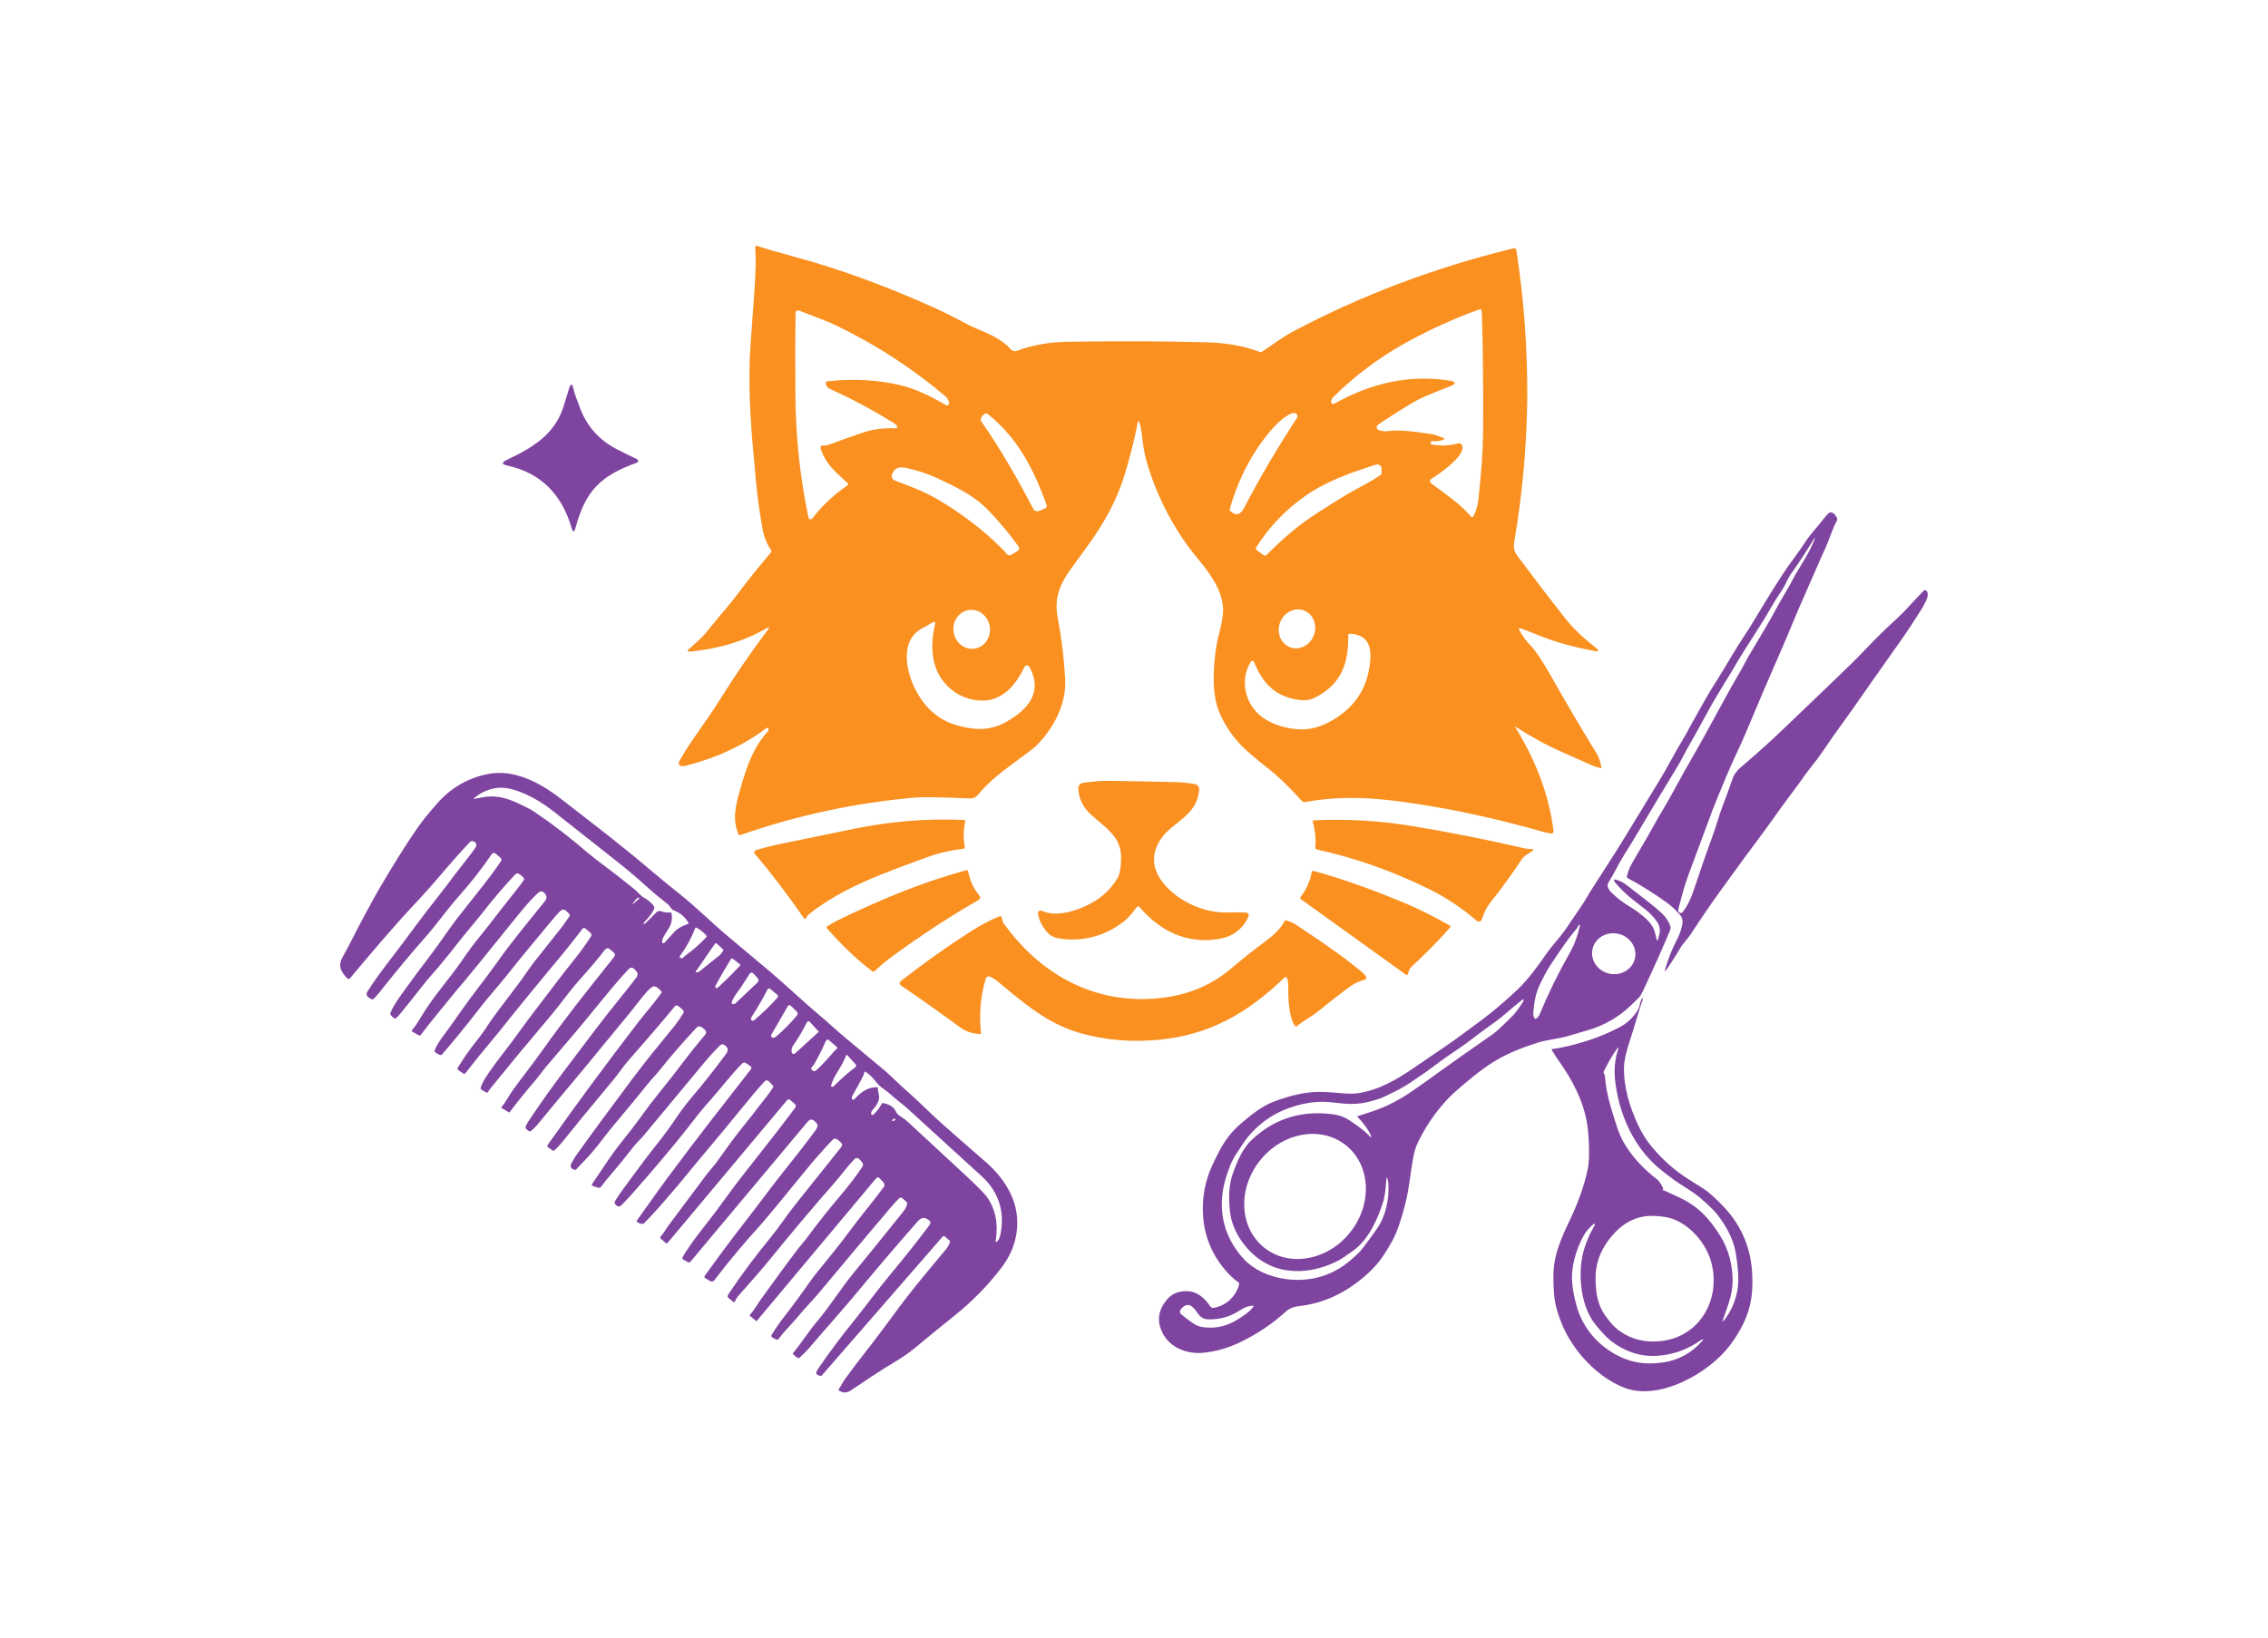
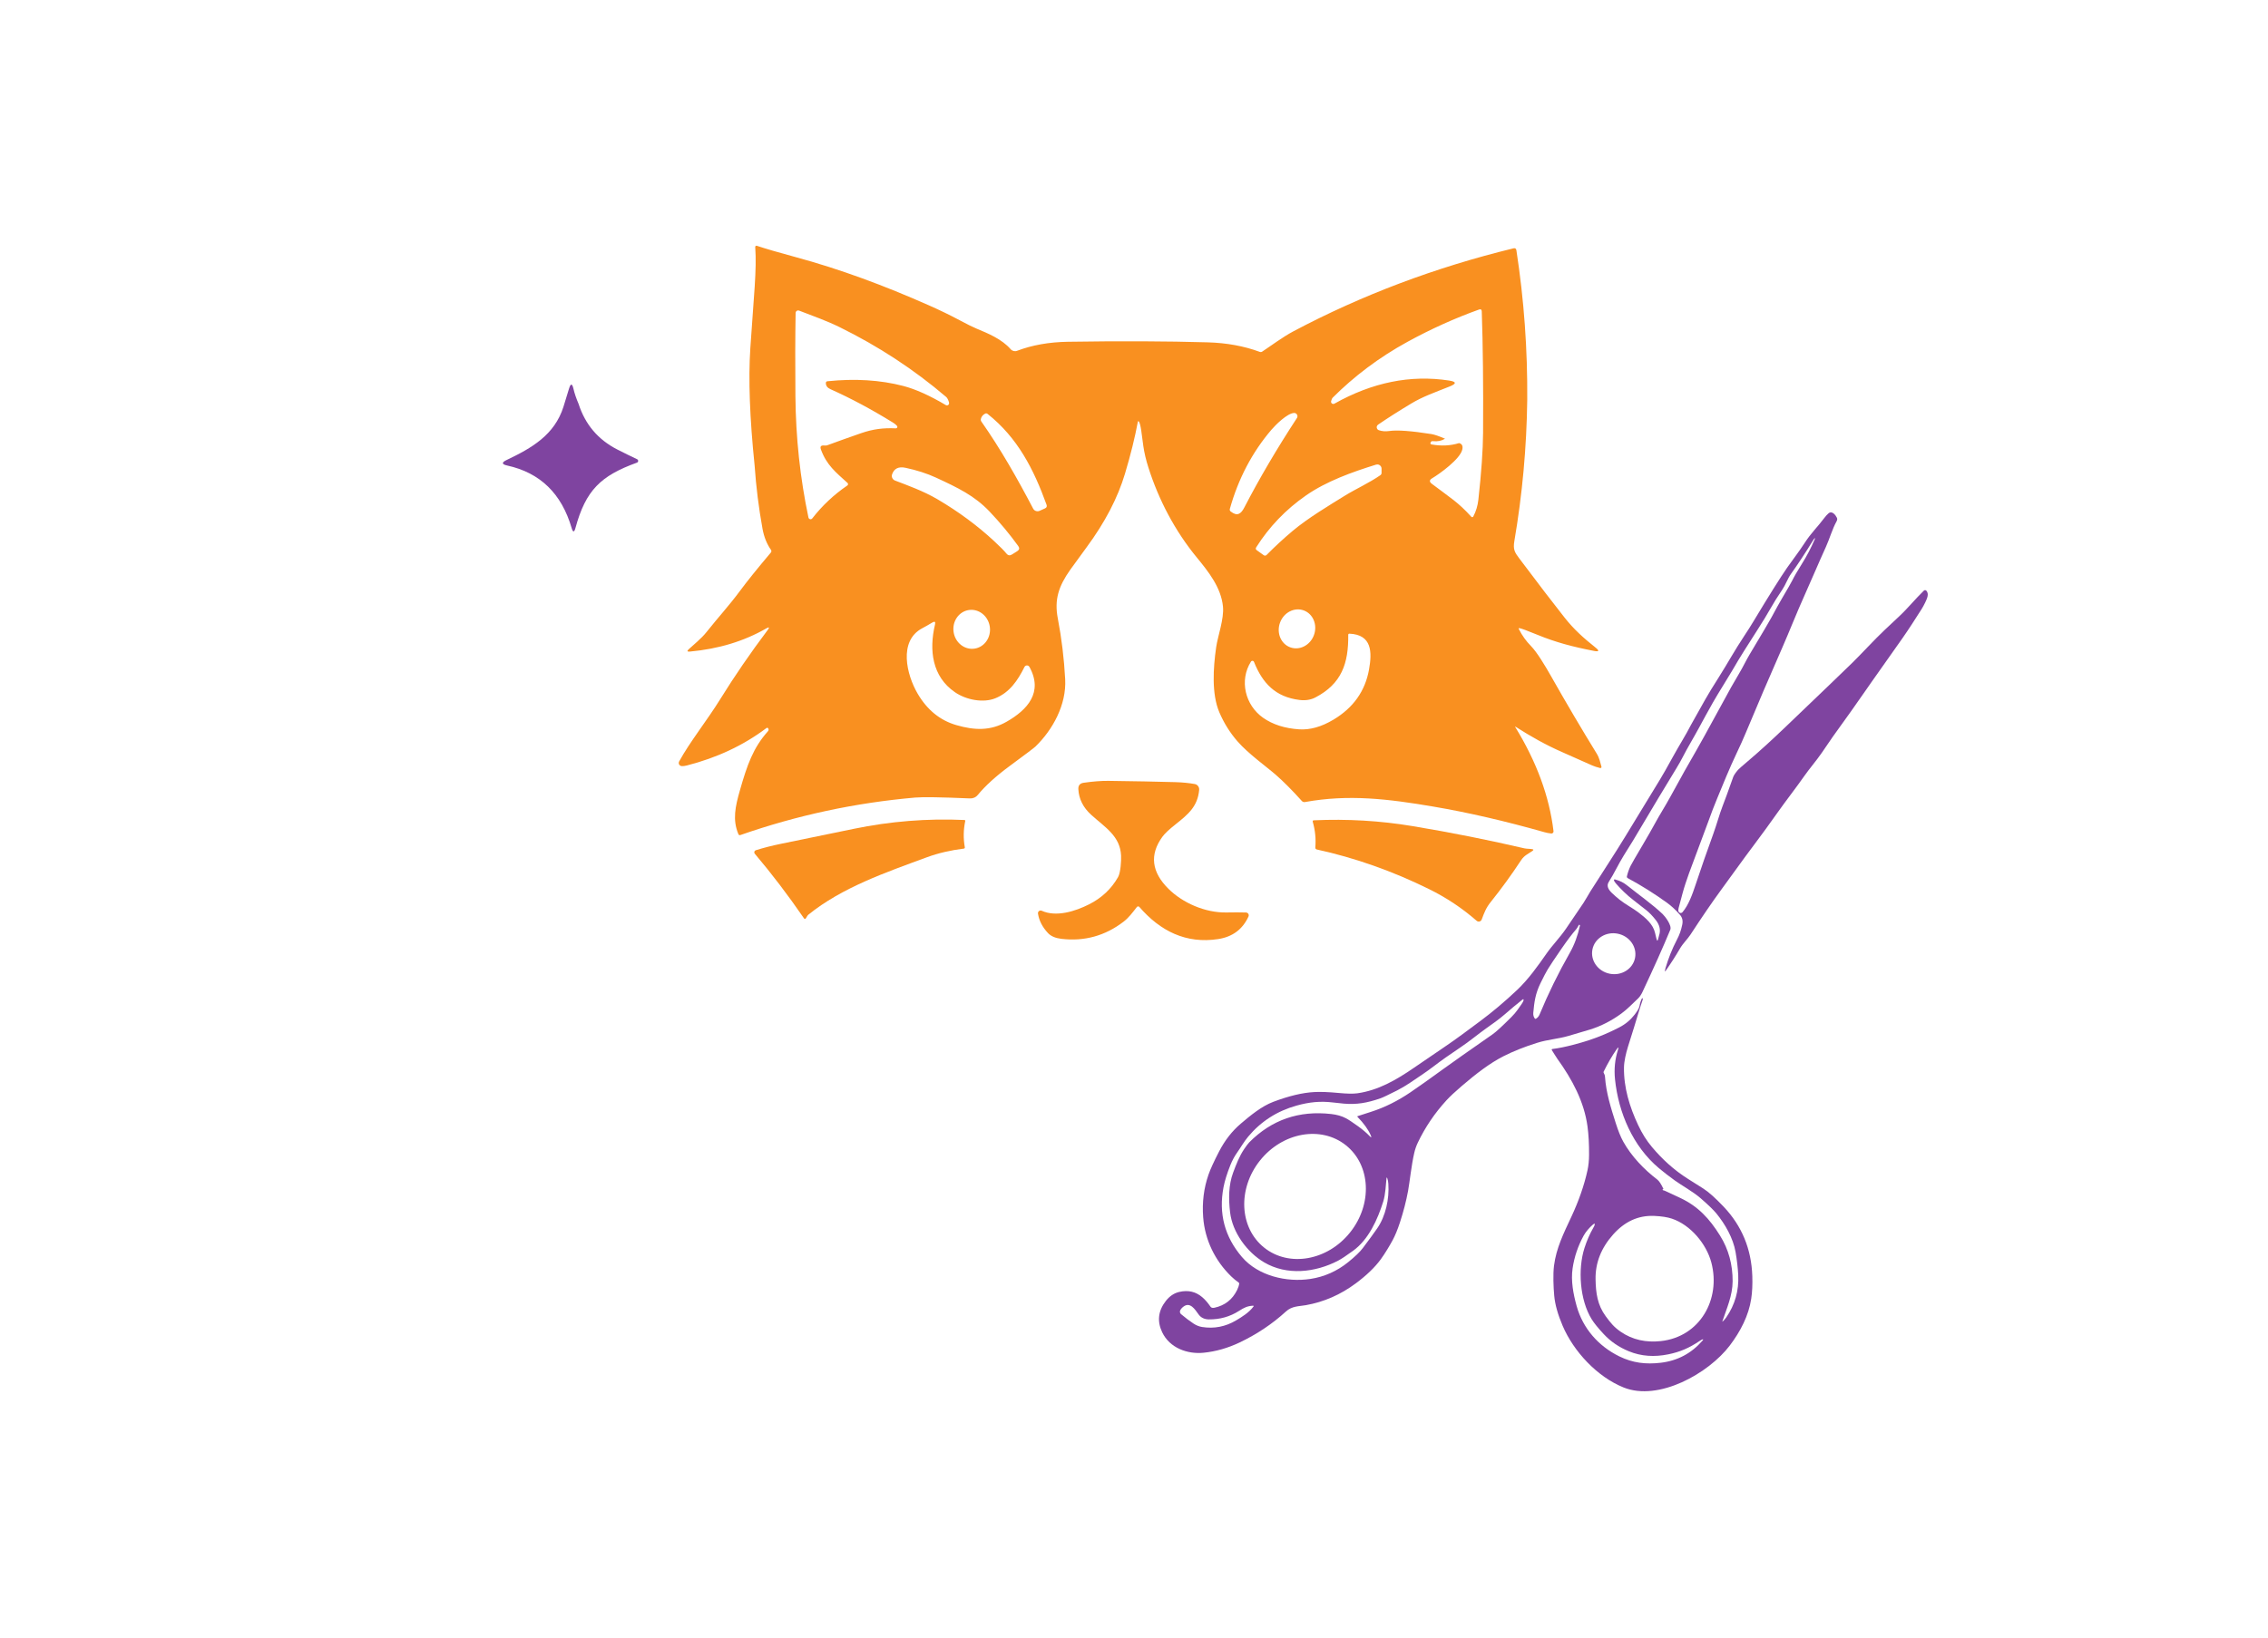
<svg xmlns="http://www.w3.org/2000/svg" width="1000" height="722.517" viewBox="0 0 1000 722.517">
  <defs />
-   <path fill="#7f44a0" transform="matrix(1.454 0 0 1.454 -4.217 -38.668)" d="M 269.709 384.051 C 269.303 383.606 268.908 383.615 268.521 384.074 L 232.39 427.248 C 232.324 427.324 232.253 427.328 232.179 427.264 L 230.28 425.678 C 230.203 425.61 230.195 425.494 230.261 425.418 C 230.263 425.414 230.267 425.412 230.271 425.41 C 231.458 424.246 232.694 422.023 233.415 421.012 C 238.368 414.114 242.208 408.887 244.936 405.336 C 245.716 404.324 246.669 403.315 247.36 402.377 C 250.824 397.678 254.35 393.225 257.939 389.022 C 260.186 386.387 262.546 383.256 264.332 380.641 C 264.728 380.063 264.689 379.512 264.215 378.987 L 263.567 378.276 C 263.041 377.7 262.506 377.69 261.963 378.247 C 259.828 380.423 258.062 382.968 255.982 385.327 C 249.865 392.28 243.388 399.962 236.552 408.368 C 234.197 411.266 230.86 415.126 226.543 419.948 C 226.33 420.188 226.061 420.661 225.738 421.376 C 225.627 421.622 225.468 421.657 225.261 421.483 L 223.75 420.217 C 223.551 420.049 223.498 419.842 223.593 419.6 C 223.692 419.348 223.871 419.028 224.133 418.637 C 228.003 412.885 232.143 407.334 236.552 401.989 C 238.853 399.198 241.6 395.073 244.2 391.8 C 248.496 386.405 253.079 380.671 257.949 374.591 C 258.397 374.032 258.35 373.517 257.807 373.046 L 257.056 372.388 C 256.424 371.839 255.819 371.868 255.24 372.472 C 252.558 375.294 250.122 378.05 247.93 380.736 C 239.605 390.945 234.694 396.871 233.196 398.517 C 228.153 404.072 223.583 409.55 219.487 414.955 C 219.213 415.316 218.71 415.416 218.313 415.189 L 216.808 414.316 C 216.471 414.123 216.416 413.869 216.642 413.55 C 220.648 407.931 224.851 402.296 229.251 396.648 C 233.02 391.806 236.66 386.761 240.472 382.011 C 244.482 377.017 247.736 372.808 250.235 369.388 C 250.991 368.355 250.986 367.546 250.221 366.968 C 250.198 366.952 250.161 366.913 250.108 366.855 C 249.313 365.962 248.533 365.972 247.768 366.89 L 212.332 409.222 C 212.071 409.536 211.763 409.591 211.41 409.384 L 210.065 408.609 C 209.822 408.472 209.74 408.162 209.879 407.916 C 209.88 407.914 209.883 407.91 209.883 407.91 C 213.239 402.265 217.316 397.781 221.007 392.648 C 224.088 388.371 226.924 384.597 229.514 381.334 C 235.072 374.334 239.921 368.078 244.061 362.563 C 244.316 362.221 244.264 361.743 243.944 361.469 L 242.527 360.231 C 242.246 359.989 241.82 360.022 241.575 360.303 C 241.573 360.305 241.572 360.309 241.57 360.311 L 205.364 403.563 C 205.181 403.786 204.981 403.799 204.766 403.608 L 203.269 402.309 C 203.031 402.102 203.021 401.883 203.239 401.651 C 204.206 400.645 204.775 399.419 205.742 398.137 C 206.788 396.756 210.605 391.653 217.188 382.824 C 218.096 381.601 219.348 380.308 220.187 379.131 C 221.208 377.693 222.758 375.545 224.838 372.688 C 227.217 369.415 230.632 365.446 232.934 362.315 C 234.018 360.838 236.059 358.544 237.39 356.311 C 237.458 356.192 237.446 356.082 237.354 355.981 L 236.074 354.573 C 235.754 354.223 235.212 354.198 234.861 354.518 C 234.837 354.541 234.815 354.565 234.794 354.586 C 233.822 355.69 232.606 356.947 231.62 358.149 C 223.717 367.795 218.848 373.688 217.013 375.829 C 213.603 379.802 210.266 384.067 207.357 387.442 C 204.35 390.926 201.739 394.104 198.177 397.659 C 198.068 397.764 197.918 397.821 197.764 397.815 C 197.117 397.795 196.558 397.594 196.091 397.215 C 195.94 397.096 195.921 396.953 196.032 396.793 C 200.83 390.043 204.064 385.439 208.254 379.945 C 209.366 378.486 210.732 376.664 212.351 374.478 C 213.83 372.478 219.905 364.638 230.579 350.951 C 230.877 350.572 230.826 350.244 230.426 349.969 L 229.122 349.069 C 228.702 348.78 228.315 348.817 227.959 349.176 C 224.514 352.658 221.688 356.487 218.69 359.842 C 216.531 362.256 214.607 364.576 212.92 366.799 C 210.09 370.529 205.596 375.981 199.437 383.158 C 195.668 387.545 193.011 390.504 191.464 392.033 C 191.074 392.416 190.744 392.586 190.473 392.539 C 190.061 392.471 189.705 392.215 189.402 391.773 C 189.246 391.543 189.235 391.244 189.373 391.003 C 190.064 389.792 191.072 388.306 192.396 386.538 C 195.737 382.097 198.337 378.382 201.027 375.026 C 203.826 371.53 206.196 368.327 208.135 365.419 C 209.566 363.28 211.33 360.978 213.43 358.511 C 216.319 355.116 219.537 351.031 223.087 346.255 C 223.757 345.355 223.754 344.597 223.076 343.978 C 223.05 343.957 223.034 343.943 223.027 343.939 C 222.357 343.193 221.699 343.16 221.055 343.837 C 219.124 345.855 217.78 347.321 217.021 348.237 C 207.219 360.059 200.91 367.651 198.098 371.018 C 197.244 372.043 195.89 373.293 194.912 374.536 C 193.664 376.122 192.407 377.704 191.144 379.28 C 189.612 381.2 187.077 383.96 185.193 386.528 C 184.961 386.846 184.654 386.95 184.275 386.833 L 182.779 386.374 C 182.354 386.245 182.266 385.993 182.514 385.626 C 186.377 379.81 188.953 376.083 190.243 374.448 C 193.034 370.915 195.316 368.063 198.029 364.276 C 200.821 360.374 204.5 356.008 206.831 352.977 C 209.562 349.424 210.958 347.606 211.016 347.526 C 212.019 346.159 213.917 343.801 216.714 340.456 C 217.188 339.886 217.143 339.362 216.576 338.884 L 215.919 338.331 C 215.235 337.757 214.589 337.794 213.98 338.444 C 209.974 342.741 206.219 347.083 202.715 351.465 C 201.782 352.639 200.331 354.119 199.227 355.498 C 196.096 359.404 192.914 363.264 189.683 367.082 C 187.412 369.766 185.855 371.891 183.953 374.311 C 182.064 376.713 179.124 379.727 177.677 381.243 C 177.5 381.431 177.302 381.489 177.083 381.419 C 175.998 381.079 175.69 380.452 176.161 379.536 C 176.721 378.454 177.192 377.643 177.575 377.108 C 182.381 370.381 188.006 362.719 194.454 354.114 C 198.716 348.425 202.579 343.729 207.647 337.512 C 208.363 336.633 209.19 335.422 210.129 333.875 C 210.324 333.553 210.256 333.137 209.967 332.893 L 208.662 331.805 C 208.233 331.45 207.84 331.485 207.484 331.912 C 203.374 336.875 198.715 342.31 193.511 348.221 C 191.871 350.086 190.591 352.084 188.894 354.129 C 181.629 362.859 176.436 369.184 173.315 373.098 C 172.72 373.846 171.927 374.676 170.935 375.59 C 170.828 375.694 170.71 375.699 170.582 375.615 L 169.076 374.57 C 168.862 374.42 168.808 374.131 168.954 373.918 C 168.955 373.916 168.956 373.914 168.957 373.912 C 177.247 362.142 186.41 349.719 196.449 336.637 C 198.373 334.131 201.376 330.75 203.496 327.727 C 203.59 327.59 203.581 327.457 203.471 327.331 C 202.837 326.614 201.652 325.28 200.644 325.985 C 200.056 326.397 199.538 326.856 199.089 327.36 C 197.117 329.567 195.139 332.325 193.471 334.34 C 188.659 340.149 185.648 343.805 184.437 345.303 C 182.232 348.033 180.151 350.559 178.196 352.877 C 174.762 356.953 170.614 361.951 165.754 367.867 C 165.472 368.207 164.86 368.805 163.918 369.658 C 163.793 369.771 163.652 369.801 163.491 369.752 C 163.158 369.645 162.79 369.295 162.559 369.109 C 162.282 368.882 162.205 368.597 162.333 368.25 C 162.526 367.727 162.891 367.066 163.427 366.268 C 167.235 360.608 170.857 355.522 174.295 351.002 C 176.101 348.633 179.343 344.342 184.024 338.133 C 187.674 333.291 191.962 328.223 195.873 323.1 C 196.399 322.407 196.37 321.739 195.784 321.094 L 195.368 320.641 C 194.737 319.948 194.1 319.944 193.459 320.627 C 191.379 322.848 188.937 325.672 186.134 329.102 C 181.995 334.155 179.924 336.686 179.917 336.696 C 179.223 337.571 175.421 342.051 168.509 350.141 C 167.533 351.284 166.439 352.899 165.34 354.174 C 162.438 357.529 159.809 360.785 157.455 363.942 C 157.397 364.022 157.326 364.036 157.245 363.987 L 154.973 362.673 C 154.914 362.64 154.893 362.566 154.926 362.505 C 154.929 362.499 154.935 362.491 154.939 362.485 C 156.333 360.772 157.225 358.885 158.57 357.04 C 161.705 352.747 164.335 349.47 166.955 345.774 C 171.313 339.628 176.054 333.323 181.18 326.858 C 185.465 321.458 188.101 318.131 189.09 316.876 C 189.515 316.333 189.46 315.843 188.927 315.409 L 187.882 314.544 C 187.299 314.065 186.776 314.126 186.312 314.72 C 184.196 317.423 182.114 319.909 180.07 322.179 C 177.837 324.654 175.763 327.165 173.854 329.71 C 172.055 332.103 168.927 335.921 164.473 341.157 C 160.17 346.216 155.435 352.085 151.755 356.569 C 151.389 357.016 151.11 357.419 150.921 357.776 C 150.787 358.028 150.595 358.083 150.348 357.942 L 148.994 357.159 C 148.682 356.979 148.586 356.721 148.704 356.382 C 149.107 355.224 149.793 353.935 150.765 352.517 C 152.292 350.279 153.703 348.341 154.994 346.703 C 158.958 341.678 162.108 336.969 166.102 331.836 C 169.046 328.049 173.497 322.033 177.505 317.063 C 178.856 315.387 180.387 313.256 182.097 310.668 C 182.346 310.295 182.272 309.791 181.926 309.506 L 180.464 308.279 C 180.089 307.961 179.752 308.002 179.458 308.402 C 175.813 313.322 171.319 318.566 168.473 322.017 C 163.468 328.074 159.742 332.64 157.292 335.72 C 155.711 337.714 154.765 338.898 154.451 339.273 C 149.603 345.099 146.126 349.378 144.02 352.109 C 143.868 352.304 143.59 352.349 143.386 352.207 L 141.89 351.172 C 141.598 350.973 141.545 350.721 141.733 350.418 C 143.558 347.482 145.296 344.986 146.944 342.924 C 148.582 340.877 149.952 338.977 151.054 337.223 C 151.944 335.807 154.93 331.784 160.014 325.153 C 161.638 323.034 163.282 320.448 164.811 318.471 C 165.98 316.963 168.818 313.381 173.325 307.725 C 173.606 307.373 174.381 306.27 175.65 304.414 C 175.731 304.295 175.734 304.139 175.66 304.014 C 175.457 303.68 175.059 303.276 174.468 302.803 C 173.95 302.393 173.442 302.395 172.942 302.809 C 172.308 303.338 171.025 304.788 169.094 307.157 C 165.125 312.024 161.043 316.788 157.161 321.723 C 153.977 325.772 151.008 328.946 148.05 332.807 C 144.634 337.252 140.919 341.813 136.903 346.487 C 136.803 346.602 136.648 346.653 136.5 346.62 C 135.879 346.479 135.303 346.151 134.774 345.64 C 134.642 345.517 134.611 345.374 134.68 345.208 C 135.686 342.778 137.276 340.884 139.336 338.058 C 139.67 337.605 140.862 335.915 142.913 332.99 C 146.475 327.896 149.802 323.912 153.59 318.574 C 158.114 312.195 163.099 306.158 168.074 300.033 C 168.778 299.166 168.805 298.383 168.158 297.683 C 168.138 297.656 168.125 297.64 168.118 297.632 C 167.493 296.849 166.821 296.771 166.101 297.403 C 164.558 298.764 162.402 301.161 159.634 304.596 C 150.013 316.539 144.438 323.395 142.908 325.159 C 141.818 326.415 140.886 327.528 140.111 328.501 C 136.912 332.509 133.585 336.364 130.489 340.507 C 130.325 340.73 130.124 340.773 129.885 340.634 L 127.947 339.517 C 127.708 339.378 127.68 339.206 127.864 339.001 C 128.626 338.149 129.581 336.755 130.729 334.813 C 134.241 328.883 139.124 323.602 142.965 317.981 C 144.931 315.104 146.679 312.745 148.211 310.901 C 149.302 309.579 151.827 306.356 155.781 301.235 C 157.336 299.221 159.898 296.174 161.664 293.674 C 161.932 293.291 161.89 292.955 161.537 292.662 L 160.54 291.832 C 160.006 291.383 159.505 291.416 159.034 291.926 C 155.606 295.61 152.444 299.313 149.55 303.039 C 146.973 306.355 144.369 309.207 141.311 313.166 C 138.687 316.576 136.032 319.746 133.761 322.336 C 132.678 323.572 131.663 324.797 130.719 326.006 C 128.292 329.121 126.045 331.93 123.977 334.436 C 123.67 334.809 123.333 335.145 122.966 335.442 C 122.832 335.551 122.689 335.561 122.539 335.477 C 121.963 335.153 121.553 334.756 121.307 334.284 C 121.229 334.136 121.22 333.979 121.283 333.819 C 121.794 332.489 122.892 330.649 124.58 328.299 C 127.851 323.748 130.707 319.889 133.146 316.719 C 136.404 312.489 139.108 308.196 142.503 303.908 C 147.885 297.097 151.3 292.996 154.75 287.912 C 155.064 287.451 155.008 287.043 154.584 286.685 L 153.254 285.576 C 152.756 285.162 152.327 285.221 151.964 285.754 C 148.964 290.15 145.509 294.547 141.6 298.947 C 138.475 302.47 135.223 307.111 131.901 310.855 C 127.816 315.455 123.212 320.982 118.088 327.443 C 117.516 328.166 116.885 328.884 116.194 329.597 C 116.084 329.714 115.915 329.757 115.762 329.704 C 115.059 329.472 114.556 329.132 114.252 328.681 C 114.01 328.327 114.003 327.863 114.232 327.503 C 115.968 324.778 117.8 322.161 119.727 319.651 C 123.147 315.215 125.752 311.737 129.624 306.503 C 133.067 301.847 137.572 296.351 140.978 291.675 C 141 291.646 142.041 290.318 144.099 287.696 C 145.358 286.089 146.366 284.735 147.122 283.637 C 147.456 283.151 147.405 282.496 146.998 282.067 C 146.9 281.96 146.64 281.846 146.219 281.723 C 145.93 281.641 145.686 281.709 145.482 281.924 C 143.072 284.432 139.678 288.256 135.301 293.403 C 133.326 295.725 131.162 298.133 128.81 300.635 C 121.935 307.944 115.611 315.49 109.032 323.34 C 108.842 323.57 108.5 323.6 108.268 323.408 C 108.254 323.396 108.24 323.383 108.226 323.369 C 106.377 321.474 105.258 319.621 106.764 316.963 C 108.884 313.219 110.979 308.774 112.73 305.598 C 114.531 302.33 115.748 299.871 117.563 296.748 C 122.011 289.109 126.034 282.701 129.627 277.521 C 130.893 275.701 132.83 273.304 135.436 270.33 C 139.626 265.552 144.785 262.56 150.911 261.362 C 158.743 259.826 166.549 263.893 172.932 268.85 C 185.12 278.309 191.161 282.842 200.974 291.198 C 203.668 293.491 207.146 296.247 209.506 298.161 C 214.403 302.136 219.368 307.042 223.854 310.78 C 225.093 311.813 229.283 315.325 236.424 321.313 C 240.344 324.602 246.193 330.145 250.987 334.176 C 253.999 336.701 256.315 338.938 259.652 341.705 C 262.937 344.43 266.743 347.603 271.074 351.225 C 272.973 352.809 275.535 355.465 277.855 357.469 C 281.472 360.596 285.062 364.356 288.576 367.449 C 295.415 373.486 299.739 377.271 301.548 378.808 C 306.597 383.107 310.758 389.068 311.299 395.706 C 311.75 401.267 310.165 406.419 306.543 411.161 C 302.441 416.534 297.754 421.327 292.481 425.538 C 289.066 428.267 284.993 431.593 280.263 435.518 C 278.529 436.954 276.488 438.366 274.135 439.756 C 269.489 442.498 264.21 446.125 260.854 448.371 C 259.653 449.176 258.472 449.164 257.311 448.338 C 257.187 448.248 257.16 448.076 257.248 447.949 C 257.94 446.945 258.538 445.732 259.19 444.82 C 262.826 439.736 266.633 435.193 270.529 429.91 C 274.324 424.758 276.869 421.349 278.164 419.683 C 280.451 416.738 284.334 411.995 289.817 405.453 C 290.275 404.904 290.656 404.211 290.96 403.375 C 291.032 403.18 290.989 403.018 290.833 402.883 L 289.43 401.662 C 289.18 401.443 288.948 401.459 288.729 401.711 L 252.13 443.774 C 252.019 443.903 251.878 443.954 251.709 443.928 C 251.33 443.862 251.015 443.748 250.767 443.592 C 250.404 443.362 250.313 443.049 250.497 442.656 C 250.686 442.261 250.961 441.801 251.321 441.277 C 254.35 436.851 257.83 432.201 261.762 427.326 C 265.07 423.23 269.284 417.465 273.449 412.474 C 277.198 407.984 280.931 403.279 284.646 398.359 C 285.304 397.486 285.116 396.83 284.083 396.392 C 284.076 396.388 284.053 396.374 284.014 396.345 C 283.075 395.755 282.141 395.988 281.212 397.038 C 278.272 400.372 275.376 403.71 272.523 407.052 C 268.911 411.288 266.169 414.546 264.295 416.822 C 258.98 423.279 253.637 429.187 248.181 435.574 C 247.573 436.289 246.625 437.242 245.34 438.435 C 245.222 438.546 245.091 438.568 244.947 438.499 C 244.384 438.245 243.866 437.854 243.391 437.331 C 243.311 437.245 243.306 437.112 243.382 437.022 C 245.919 433.959 248.171 430.362 250.648 427.44 C 254.682 422.676 257.915 417.342 261.865 412.557 C 265.279 408.428 269.998 402.604 276.02 395.09 C 276.702 394.236 278.032 392.705 277.978 391.531 C 277.972 391.375 277.91 391.244 277.792 391.14 L 276.481 390.001 C 276.221 389.774 275.829 389.79 275.583 390.036 C 274.709 390.905 273.893 391.792 273.13 392.694 C 268.207 398.52 264.859 402.487 263.087 404.592 C 260.8 407.315 256.821 412.065 251.149 418.846 C 248.956 421.471 247.13 423.198 245.256 425.508 C 243.485 427.692 240.855 430.199 239.06 432.666 C 238.852 432.955 238.457 433.035 238.147 432.859 L 237.126 432.273 C 236.77 432.066 236.699 431.785 236.915 431.435 C 238.112 429.476 239.439 427.57 240.895 425.72 C 242.387 423.827 243.787 421.966 245.095 420.132 C 248.035 416.013 249.689 413.728 250.055 413.275 C 254.245 408.109 257.174 404.566 260.629 399.91 C 264.205 395.088 267.812 390.844 270.908 386.619 C 271.204 386.213 271.174 385.656 270.835 385.283 L 269.709 384.051 Z M 206.282 303.367 C 206.386 303.359 206.481 303.43 206.503 303.529 C 206.836 305.119 206.608 306.595 205.82 307.955 C 204.727 309.844 203.48 311.371 203.71 312.426 C 203.751 312.623 203.945 312.746 204.144 312.705 C 204.216 312.687 204.283 312.65 204.333 312.596 C 205.089 311.803 206.164 310.633 207.557 309.088 C 208.306 308.258 209.651 307.502 211.59 306.817 C 211.744 306.762 211.78 306.665 211.697 306.524 C 210.601 304.663 209.05 303.374 207.04 302.657 C 206.887 302.6 206.763 302.509 206.668 302.378 C 206.106 301.585 205.696 301.091 205.442 300.892 C 203.022 298.964 201.315 297.628 199.22 295.714 C 196.331 293.081 193.318 290.525 190.178 288.042 C 178.559 278.856 172.235 273.86 171.204 273.052 C 167.568 270.2 163.805 267.822 159.345 266.345 C 157.055 265.586 154.991 265.356 153.153 265.657 C 150.696 266.063 148.52 267.091 146.623 268.74 C 146.456 268.885 146.48 268.935 146.696 268.896 C 148.162 268.628 149.113 268.453 149.547 268.373 C 152.727 267.787 156.058 268.484 159.051 269.828 C 161.92 271.113 163.822 272.072 164.757 272.705 C 170.518 276.6 175.982 280.795 181.151 285.289 C 182.034 286.055 184.257 287.771 187.819 290.435 C 190.273 292.271 192.755 294.355 195.17 296.21 C 196.249 297.04 197.009 298.231 198.261 298.925 C 199.362 299.532 200.316 300.333 201.122 301.327 C 201.331 301.585 201.385 301.938 201.264 302.251 C 200.845 303.345 199.787 304.767 198.088 306.515 C 198.028 306.579 198.029 306.681 198.091 306.742 C 198.115 306.765 198.149 306.781 198.182 306.785 L 198.408 306.814 C 198.427 306.816 198.445 306.812 198.458 306.798 L 201.99 303.29 C 202.351 302.927 202.893 302.811 203.375 302.991 C 204.273 303.33 205.241 303.455 206.282 303.367 Z M 194.649 300.969 C 194.638 300.989 194.623 301.012 194.601 301.037 C 195.292 300.394 196.003 299.767 196.729 299.144 C 196.769 299.107 196.771 299.068 196.733 299.031 L 196.63 298.918 C 196.529 298.807 196.422 298.797 196.307 298.893 C 195.604 299.475 195.051 300.166 194.649 300.969 Z M 213.74 308.053 C 212.543 311.141 211.079 313.854 209.349 316.19 C 208.757 316.993 208.956 317.325 209.947 317.18 C 209.987 317.172 210.103 317.059 210.296 316.836 C 210.441 316.676 210.559 316.563 210.65 316.496 C 213.171 314.676 215.335 312.773 217.141 310.791 C 217.241 310.684 217.241 310.514 217.141 310.398 C 216.228 309.365 215.197 308.543 214.045 307.935 C 213.939 307.88 213.808 307.923 213.751 308.031 C 213.746 308.037 213.743 308.045 213.74 308.053 Z M 213.887 321.274 C 213.835 321.35 213.855 321.452 213.931 321.504 C 213.957 321.522 213.987 321.531 214.019 321.531 C 214.375 321.541 214.717 321.435 215.043 321.213 C 215.12 321.16 217.154 319.527 221.148 316.313 C 221.403 316.106 221.727 315.708 222.12 315.12 C 222.283 314.868 222.255 314.641 222.036 314.438 L 220.299 312.833 C 220.061 312.614 219.849 312.638 219.667 312.901 L 213.887 321.274 Z M 219.947 326.236 C 220.155 326.402 220.476 326.279 220.909 325.873 C 223.444 323.494 225.566 321.387 227.278 319.555 C 227.441 319.381 227.431 319.221 227.248 319.069 C 227.041 318.895 226.681 318.61 226.164 318.206 C 225.647 317.808 225.278 317.53 225.056 317.372 C 224.866 317.235 224.708 317.265 224.579 317.464 C 223.235 319.581 221.726 322.167 220.055 325.216 C 219.77 325.736 219.734 326.076 219.947 326.236 Z M 227.031 326.846 C 226.031 328.102 225.327 329.233 224.922 330.237 C 224.594 331.046 224.873 331.321 225.756 331.065 C 225.775 331.059 225.794 331.047 225.81 331.032 L 232.521 324.694 C 233.028 324.212 233.046 323.712 232.575 323.196 L 231.467 321.979 C 230.976 321.44 230.534 321.477 230.142 322.092 C 228.31 324.957 227.274 326.541 227.031 326.846 Z M 236.541 326.606 C 236.138 326.272 235.822 326.338 235.589 326.807 C 234.359 329.264 232.784 331.983 230.864 334.967 C 230.52 335.5 230.542 335.891 230.927 336.137 C 231.116 336.262 231.364 336.25 231.534 336.104 C 234.172 333.893 236.537 331.602 238.635 329.231 C 238.928 328.897 238.904 328.586 238.561 328.299 L 236.541 326.606 Z M 241.772 331.83 L 236.806 340.428 C 236.631 340.733 236.734 341.121 237.036 341.297 C 237.153 341.367 237.289 341.395 237.424 341.379 C 237.736 341.344 238.078 341.164 238.455 340.84 C 240.65 338.93 242.695 336.846 244.588 334.588 C 244.88 334.24 244.85 333.727 244.52 333.412 L 242.719 331.693 C 242.346 331.336 242.029 331.383 241.772 331.83 Z M 251.182 339.572 C 251.197 339.558 251.2 339.535 251.184 339.517 C 251.184 339.515 251.183 339.515 251.182 339.515 L 248.483 336.556 C 248.273 336.326 247.917 336.308 247.688 336.515 C 247.635 336.564 247.591 336.622 247.561 336.687 C 246.478 338.964 245.063 341.359 243.317 343.871 C 242.973 344.365 242.858 344.992 242.969 345.756 C 243.018 346.094 243.334 346.326 243.672 346.277 C 243.792 346.259 243.903 346.205 243.995 346.123 L 251.182 339.572 Z M 256.717 344.641 C 256.836 344.536 256.846 344.352 256.74 344.233 C 256.73 344.225 256.721 344.213 256.711 344.206 L 254.404 342.2 C 253.91 341.768 253.533 341.852 253.271 342.454 C 252.307 344.684 251.159 346.979 249.827 349.339 C 249.622 349.7 249.038 350.22 248.914 350.603 C 248.859 350.775 248.893 350.927 249.018 351.06 C 249.508 351.591 250.02 351.609 250.553 351.115 C 252.14 349.654 253.845 347.842 255.671 345.679 C 255.89 345.416 256.239 345.07 256.717 344.641 Z M 261.799 350.707 C 262.12 350.48 262.341 350.266 262.462 350.062 C 262.59 349.851 262.57 349.652 262.403 349.474 L 259.808 346.622 C 259.674 346.476 259.573 346.495 259.504 346.681 C 258.991 348.062 258.025 349.88 256.609 352.138 C 255.86 353.331 255.302 354.558 254.931 355.814 C 254.876 356 254.982 356.197 255.169 356.252 C 255.19 356.258 255.209 356.264 255.23 356.266 C 255.39 356.282 255.536 356.227 255.666 356.1 C 258.318 353.504 260.363 351.705 261.799 350.707 Z M 269.095 356.692 C 269.099 357.217 269.19 357.794 269.371 358.424 C 269.881 360.205 268.732 361.992 267.461 363.291 C 267.278 363.482 267.137 363.809 267.04 364.273 C 267.011 364.406 267.058 364.533 267.182 364.656 C 267.359 364.826 267.54 364.832 267.727 364.676 C 268.6 363.953 269.46 362.85 270.308 361.367 C 270.406 361.195 270.611 361.113 270.804 361.168 C 272.879 361.762 273.684 362.08 274.69 363.938 C 274.932 364.381 275.26 364.739 275.676 365.014 C 276.52 365.569 277.369 366.114 278.184 366.868 C 285.533 373.657 291.19 378.895 295.155 382.579 C 299.078 386.231 301.388 388.542 302.088 389.518 C 304.718 393.172 305.647 397.567 304.87 402.702 C 304.763 403.434 304.955 403.524 305.449 402.972 C 305.792 402.589 306.051 402.005 306.224 401.216 C 307.745 394.286 305.758 388.07 300.655 383.429 C 299.664 382.525 292.137 375.656 278.076 362.816 C 276.569 361.437 274.592 360.086 272.964 358.539 C 272.529 358.129 271.766 357.539 270.672 356.773 C 269.904 356.234 269.246 355.619 268.7 354.918 C 267.547 353.445 266.575 352.455 265.345 351.67 C 265.236 351.604 265.095 351.635 265.028 351.746 C 265.012 351.769 265.001 351.799 264.997 351.826 C 264.919 352.308 264.794 352.709 264.624 353.033 C 263.635 354.941 262.538 356.947 261.331 359.051 C 261.142 359.383 261.128 359.686 261.291 359.957 C 261.407 360.156 261.663 360.225 261.862 360.109 C 261.895 360.088 261.927 360.064 261.954 360.037 C 264.024 357.891 265.712 356.433 268.754 356.361 C 268.981 356.352 269.095 356.463 269.095 356.692 Z M 274.401 365.998 C 274.326 365.873 274.058 365.894 273.802 366.047 L 273.802 366.047 C 273.546 366.199 273.399 366.424 273.473 366.551 C 273.549 366.678 273.816 366.655 274.073 366.502 L 274.073 366.502 C 274.33 366.35 274.477 366.123 274.401 365.998 Z" />
  <path fill="#7f44a0" transform="matrix(1.454 0 0 1.454 -4.217 -38.668)" d="M 552.922 190.158 C 552.909 190.175 552.834 190.293 552.695 190.513 C 550.22 194.528 547.982 197.923 545.983 200.701 C 545.034 202.017 544.335 204.025 543.381 205.422 C 541.958 207.52 540.704 209.53 539.621 211.451 C 538.757 212.992 537.523 215.013 535.922 217.516 C 532.484 222.887 530.502 226.03 529.977 226.946 C 529.013 228.628 527.747 230.744 526.177 233.295 C 524.247 236.427 522.975 238.539 522.361 239.629 C 520.753 242.489 519.286 245.152 517.962 247.618 C 516.441 250.437 514.732 253.19 513.154 256.278 C 512.617 257.326 511.968 258.472 511.205 259.719 C 508.448 264.209 504.077 271.497 498.093 281.585 C 498.079 281.61 497.154 283.099 495.313 286.054 C 493.654 288.72 492.405 291.515 490.737 294.118 C 489.983 295.302 490.646 296.44 491.69 297.44 C 492.431 298.151 493.221 298.84 494.06 299.51 C 495.759 300.867 498.113 302.117 499.664 303.289 C 502.045 305.088 504.204 306.975 504.785 309.56 C 505.093 310.927 505.289 311.679 505.372 311.818 C 505.446 311.941 505.516 311.941 505.579 311.82 C 505.773 311.437 505.86 310.759 505.988 310.384 C 506.549 308.773 506.219 307.193 505 305.648 C 503.996 304.377 503.039 303.382 502.13 302.668 C 499.715 300.773 498.455 299.787 498.35 299.709 C 496.149 298.037 494.278 296.125 492.923 294.572 C 492.561 294.158 492.359 293.83 492.314 293.593 C 492.29 293.472 492.37 293.355 492.49 293.329 C 492.524 293.325 492.559 293.325 492.592 293.335 C 494.209 293.769 495.177 294.239 496.575 295.36 C 499.738 297.905 503.995 300.909 507.072 303.831 C 507.805 304.528 509.954 307.29 509.402 308.614 C 507.22 313.884 504.406 320.177 500.96 327.495 C 500.564 328.335 500.102 329.007 499.57 329.511 C 497.925 331.06 496.411 332.667 494.579 334.013 C 491.612 336.193 488.453 337.81 485.102 338.861 C 484.455 339.064 482.272 339.711 478.548 340.802 C 475.404 341.724 472.222 341.9 469.071 342.89 C 465.233 344.089 461.822 345.447 458.837 346.96 C 454.648 349.085 450.421 352.353 446.169 356.001 C 444.126 357.749 442.587 359.189 441.554 360.315 C 437.984 364.204 435.079 368.499 432.837 373.194 C 432.372 374.171 432.012 375.212 431.757 376.321 C 430.901 380.04 430.369 385.221 429.886 387.844 C 429.313 390.936 428.494 394.108 427.43 397.362 C 426.703 399.581 425.952 401.405 425.176 402.829 C 424.302 404.429 422.935 406.749 421.615 408.558 C 419.858 410.968 417.345 413.394 414.078 415.833 C 409.433 419.296 404.368 421.513 398.884 422.478 C 396.788 422.849 394.698 422.703 392.844 424.404 C 388.744 428.152 384.07 431.281 378.817 433.789 C 375.261 435.484 371.631 436.523 367.93 436.902 C 362.959 437.416 357.597 435.451 355.328 430.695 C 353.732 427.345 354.105 424.172 356.445 421.177 C 357.591 419.72 358.951 418.81 360.525 418.454 C 361.889 418.145 363.148 418.128 364.302 418.397 C 366.723 418.969 368.506 420.786 369.96 422.915 C 370.198 423.265 370.6 423.376 371.162 423.257 C 374.33 422.573 376.624 420.782 378.043 417.886 C 378.386 417.185 378.598 416.542 378.679 415.958 C 378.697 415.833 378.642 415.706 378.539 415.634 C 377.703 415.044 376.945 414.421 376.266 413.757 C 371.376 409.007 368.289 402.751 367.757 395.819 C 367.41 391.296 367.949 386.979 369.373 382.874 C 369.951 381.21 371.029 378.858 372.606 375.813 C 374.35 372.456 376.532 369.663 379.147 367.434 C 382.111 364.913 385.461 362.147 389.014 360.799 C 393.747 359.01 397.89 358.024 401.444 357.834 C 403.382 357.732 405.862 357.824 408.881 358.115 C 411.369 358.355 413.252 358.385 414.53 358.207 C 420.766 357.328 426.174 354.258 431.688 350.463 C 435.403 347.908 438.432 345.84 440.779 344.262 C 444.657 341.649 447.914 339.166 451.791 336.293 C 455.484 333.549 459.207 330.41 462.956 326.871 C 466.387 323.623 469.262 319.57 471.871 315.83 C 473.674 313.244 475.888 311.051 477.795 308.262 C 480.165 304.793 481.933 302.188 483.094 300.448 C 483.8 299.391 484.566 297.932 485.194 296.942 C 488.698 291.401 492.508 285.669 495.875 280.129 C 499.183 274.697 502.646 269.014 506.262 263.075 C 507.177 261.575 508.462 259.312 510.12 256.288 C 512.284 252.348 514.076 249.622 515.653 246.514 C 515.922 245.989 517.378 243.392 520.022 238.727 C 520.965 237.061 522.318 234.839 524.085 232.061 C 526.705 227.934 528.92 223.862 531.762 219.582 C 532.783 218.051 533.741 216.542 534.636 215.056 C 539.284 207.329 542.674 201.922 544.804 198.831 C 546.205 196.801 548.427 193.957 550.151 191.279 C 552.08 188.279 554.094 186.405 556.121 183.692 C 556.51 183.173 556.914 182.725 557.337 182.345 C 558.449 181.333 559.55 182.852 559.925 183.633 C 560.087 183.964 560.05 184.337 559.817 184.75 C 558.559 186.987 557.649 190.182 556.626 192.411 C 554.404 197.273 552.249 202.447 550.171 207.047 C 547.767 212.381 545.427 218.348 543.388 222.988 C 539.455 231.935 535.754 240.575 532.287 248.909 C 531.526 250.738 530.595 252.811 529.491 255.124 C 527.272 259.783 525.27 264.804 523.696 268.593 C 522.766 270.827 521.832 273.257 520.896 275.878 C 520.342 277.437 519.009 281.011 516.904 286.593 C 516.147 288.613 514.12 293.806 513.122 297.568 C 513.087 297.691 512.689 299.175 511.931 302.019 C 511.821 302.433 511.814 302.779 511.91 303.058 C 512.038 303.421 512.437 303.615 512.802 303.486 C 512.917 303.445 513.023 303.375 513.102 303.281 C 514.96 301.117 516.105 297.865 517.07 294.967 C 518.982 289.225 520.424 285.104 522.455 279.496 C 523.518 276.558 524.29 273.607 525.32 270.951 C 526.024 269.144 527.079 266.255 528.483 262.279 C 528.663 261.77 529.15 261.047 529.94 260.112 C 530.143 259.872 531.159 258.977 532.986 257.425 C 536.782 254.199 540.538 250.737 544.275 247.16 C 555.066 236.84 561.862 230.311 564.664 227.572 C 567.386 224.905 571.255 220.653 574.414 217.674 C 575.866 216.304 577.322 214.938 578.779 213.577 C 581.458 211.077 583.687 208.27 586.3 205.747 C 586.512 205.542 586.85 205.547 587.053 205.758 C 587.06 205.763 587.067 205.771 587.073 205.779 C 587.913 206.739 587.304 208.09 586.707 209.341 C 586.316 210.152 585.929 210.86 585.542 211.461 C 583.669 214.393 581.798 217.337 579.803 220.185 C 578.45 222.114 575.344 226.514 570.487 233.384 C 570.198 233.791 569.674 234.544 568.913 235.645 C 566.123 239.685 562.71 244.495 558.674 250.074 C 558.658 250.095 557.549 251.716 555.344 254.936 C 553.699 257.333 551.626 259.711 550.08 261.921 C 547.619 265.443 544.538 269.388 542.229 272.648 C 539.508 276.494 537.048 279.875 534.849 282.794 C 531.351 287.44 529.015 290.786 524.791 296.55 C 522.163 300.14 519.069 304.659 515.509 310.109 C 514.699 311.347 513.216 312.798 512.373 314.252 C 511.078 316.486 509.614 318.764 507.984 321.088 C 507.839 321.295 507.774 321.274 507.787 321.024 C 507.799 320.838 507.845 320.606 507.93 320.321 C 508.837 317.241 509.979 314.385 511.353 311.753 C 512.275 309.989 512.659 308.806 513.037 307.046 C 513.285 305.88 513.05 304.89 512.335 304.073 C 511.043 302.598 509.749 301.389 508.452 300.452 C 504.658 297.702 500.673 295.198 496.5 292.946 C 496.302 292.841 496.2 292.618 496.25 292.401 C 496.489 291.346 496.85 290.313 497.331 289.299 C 497.607 288.723 498.885 286.512 501.163 282.66 C 502.672 280.101 503.846 278.049 504.681 276.504 C 506.204 273.676 507.836 271.182 509.413 268.291 C 511.647 264.196 513.094 261.573 513.756 260.423 C 516.443 255.751 518.425 252.254 519.703 249.934 C 523.384 243.251 526.121 238.256 527.912 234.947 C 528.252 234.316 529.069 232.911 530.363 230.729 C 531.461 228.882 532.456 226.777 533.499 225.035 C 537.245 218.779 539.409 215.112 539.993 214.031 C 541.487 211.257 542.598 209.253 543.328 208.022 C 545.051 205.108 546.066 203.333 546.374 202.695 C 546.944 201.522 547.969 199.755 549.447 197.397 C 550.834 195.181 552.069 192.816 553.152 190.301 C 553.415 189.691 553.338 189.643 552.922 190.158 Z M 480.9 308.416 C 479.687 309.797 478.175 311.797 476.367 314.42 C 474.341 317.361 472.962 319.434 472.227 320.643 C 471.714 321.485 470.98 322.891 470.021 324.864 C 468.51 327.977 468.154 330.483 467.862 333.78 C 467.799 334.475 467.958 335.063 468.339 335.55 C 468.41 335.64 468.538 335.665 468.639 335.607 C 469.155 335.314 469.535 334.875 469.779 334.281 C 472.371 328.011 475.43 321.771 478.96 315.56 C 480.306 313.189 481.324 310.453 482.014 307.355 C 482.035 307.265 481.989 307.169 481.902 307.128 C 481.79 307.075 481.716 307.081 481.683 307.144 C 481.324 307.807 481.064 308.233 480.9 308.416 Z M 498.712 317.172 C 499.389 313.82 497.045 310.52 493.48 309.801 L 493.48 309.801 C 489.914 309.08 486.474 311.215 485.798 314.569 C 485.121 317.923 487.465 321.223 491.03 321.942 L 491.03 321.942 C 494.598 322.662 498.038 320.526 498.712 317.172 Z M 414.586 365.147 C 415.126 364.958 416.439 364.532 418.526 363.874 C 422.83 362.513 426.848 360.462 430.561 357.942 C 433.069 356.241 436.515 353.796 440.901 350.61 C 443.262 348.893 448.152 345.454 455.569 340.284 C 456.552 339.598 458.419 337.886 461.164 335.145 C 461.954 334.36 462.609 333.59 463.133 332.836 C 463.899 331.736 464.862 330.516 464.913 329.959 C 464.944 329.643 464.827 329.588 464.562 329.799 C 462.681 331.297 460.948 332.746 459.36 334.137 C 457.498 335.774 455.249 337.336 453.678 338.442 C 451.347 340.087 448.426 342.522 445.678 344.35 C 442.647 346.366 439.95 348.276 437.586 350.082 C 436.561 350.863 435.526 351.607 434.484 352.314 C 431.603 354.267 429.225 355.998 426.566 357.345 C 423.884 358.7 422.203 359.497 421.521 359.734 C 417.425 361.152 414.303 361.672 410.43 361.347 C 409.617 361.279 408.479 361.158 407.022 360.984 C 403.269 360.535 399.943 360.867 396.107 361.933 C 390.2 363.572 385.296 366.712 381.398 371.363 C 380.127 372.879 379.074 374.758 378.074 376.158 C 377.26 377.304 376.57 378.582 376.005 379.994 C 374.983 382.555 374.288 384.793 373.924 386.701 C 372.405 394.672 374.267 401.722 379.509 407.859 C 384.423 413.619 393.089 415.603 400.254 414.521 C 404.525 413.876 408.369 412.138 411.692 409.457 C 413.796 407.76 415.29 406.326 416.171 405.156 C 418.06 402.648 419.512 400.656 420.533 399.183 C 423.101 395.468 424.222 390.234 423.906 385.675 C 423.863 385.007 423.76 384.454 423.597 384.011 C 423.467 383.659 423.384 383.669 423.344 384.042 C 423.156 385.753 423.055 388.833 422.364 391.04 C 420.654 396.501 417.912 402.56 413.262 405.944 C 411.181 407.458 409.654 408.471 408.676 408.979 C 401.734 412.59 393.144 413.563 386.228 409.479 C 381.069 406.434 376.633 400.422 375.914 394.299 C 375.435 390.19 375.458 385.985 376.833 382.299 C 377.774 379.77 378.723 377.278 380.226 375.07 C 380.912 374.066 381.417 373.398 381.746 373.072 C 388.535 366.234 396.818 363.379 406.594 364.5 C 408.31 364.697 409.771 365.115 410.978 365.748 C 411.801 366.176 413.053 366.998 414.733 368.215 C 416.129 369.223 417.278 370.199 418.175 371.139 C 418.767 371.756 418.89 371.672 418.546 370.889 C 417.775 369.147 416.44 367.297 414.54 365.346 C 414.448 365.26 414.464 365.192 414.586 365.147 Z M 386.257 405.026 C 393.802 411.049 405.466 408.981 412.31 400.407 L 412.31 400.407 C 419.155 391.833 418.587 380.001 411.043 373.979 C 403.499 367.957 391.835 370.024 384.989 378.598 L 384.989 378.598 C 378.145 387.172 378.713 399.004 386.257 405.026 Z M 369.453 426.791 C 368.157 426.777 367.068 426.264 366.392 425.314 C 365.211 423.66 363.779 421.423 361.788 422.912 C 361.312 423.267 360.981 423.65 360.791 424.06 C 360.609 424.453 360.712 424.917 361.041 425.193 C 362.402 426.336 363.654 427.285 364.798 428.039 C 365.639 428.596 366.514 428.947 367.426 429.096 C 371.075 429.672 374.506 429.01 377.719 427.106 C 379.528 426.038 381.671 424.713 383.034 422.864 C 383.082 422.8 383.065 422.708 382.999 422.661 C 382.973 422.64 382.938 422.632 382.904 422.632 C 381.128 422.747 380.233 423.189 378.586 424.237 C 375.863 425.973 372.82 426.824 369.453 426.791 Z" />
  <path fill="#7f44a0" transform="matrix(1.454 0 0 1.454 -4.217 -38.668)" d="M 500.831 329.389 C 500.853 329.35 500.901 329.334 500.952 329.364 C 501.085 329.458 501.105 329.641 501.015 329.905 C 499.906 333.085 499.162 335.899 498.374 338.337 C 497.749 340.269 497.143 342.206 496.555 344.146 C 495.964 346.082 495.391 348.474 495.364 350.373 C 495.274 356.508 497.071 362.338 499.678 367.894 C 500.855 370.402 502.241 372.601 503.833 374.49 C 506.961 378.203 510.483 381.467 514.783 384.178 C 514.942 384.28 516.476 385.25 519.386 387.088 C 520.995 388.104 523.068 389.953 525.604 392.629 C 531.11 398.438 534.001 405.443 534.277 413.641 C 534.365 416.196 534.256 418.481 533.953 420.498 C 533.183 425.644 530.68 430.463 527.42 434.754 C 521.039 443.139 505.897 451.74 495.231 447.434 C 487.245 444.211 480.113 436.557 476.766 428.737 C 475.305 425.319 474.452 422.274 474.208 419.596 C 473.977 417.086 473.809 413.094 474.148 410.469 C 474.84 405.162 477.014 400.774 479.452 395.565 C 481.576 391.018 483.31 386.149 484.309 381.516 C 484.611 380.112 484.766 378.559 484.774 376.856 C 484.793 373.59 484.635 370.731 484.305 368.284 C 483.288 360.749 479.654 353.973 475.137 347.718 C 474.57 346.933 474.058 345.964 473.473 345.095 C 473.41 345.003 473.434 344.88 473.525 344.816 C 473.551 344.798 473.583 344.787 473.613 344.781 C 477.48 344.316 482.244 342.935 484.946 342.041 C 487.931 341.049 490.915 339.783 493.894 338.242 C 495.864 337.226 497.325 335.976 498.609 334.33 C 499.486 333.199 499.974 332.334 500.074 331.734 C 500.207 330.914 500.458 330.135 500.831 329.389 Z M 507.305 387.277 L 507.164 387.295 C 507.104 387.303 507.06 387.358 507.066 387.416 C 507.069 387.426 507.071 387.436 507.074 387.443 L 507.12 387.552 C 507.139 387.593 507.17 387.613 507.211 387.616 C 507.364 387.624 507.629 387.714 508 387.887 C 510.53 389.061 512.035 389.762 512.514 389.992 C 517.884 392.551 521.273 396.219 524.487 401.363 C 527.132 405.597 528.326 410.258 528.311 415.211 C 528.293 419.592 526.513 423.445 525.209 427.348 C 525.168 427.475 525.198 427.494 525.302 427.409 C 525.667 427.104 526.022 426.704 526.365 426.208 C 529.032 422.339 530.245 418.048 530.005 413.333 C 529.892 411.142 529.627 408.829 529.207 406.397 C 528.478 402.153 526.032 397.887 523.353 394.62 C 522.507 393.591 520.934 392.075 518.632 390.065 C 516.323 388.053 512.86 386.163 510.744 384.629 C 508.971 383.348 507.378 382.113 505.965 380.93 C 498.065 374.311 493.691 364.098 492.645 353.992 C 492.325 350.904 492.615 347.941 493.516 345.105 C 493.82 344.15 493.685 344.082 493.11 344.9 C 491.754 346.851 490.453 349.093 489.205 351.63 C 489.145 351.753 489.145 351.872 489.205 351.991 C 489.429 352.46 489.565 352.675 489.601 353.165 C 489.948 358.138 491.415 362.688 492.884 367.304 C 493.628 369.654 494.388 371.517 495.159 372.9 C 497.632 377.332 501.467 381.338 505.442 384.363 C 506.014 384.797 506.645 385.752 507.332 387.228 C 507.345 387.258 507.337 387.272 507.305 387.277 Z M 494.302 430.488 C 497.995 433.062 502.138 433.834 506.49 433.377 C 518.395 432.125 524.792 420.664 521.86 409.557 C 520.352 403.848 515.513 398.118 509.91 396.239 C 508.552 395.784 506.774 395.505 504.58 395.405 C 499.585 395.176 495.485 397.223 492.096 401.018 C 488.447 405.108 486.663 409.635 486.746 414.602 C 486.82 418.807 487.311 422.409 489.823 425.831 C 491.361 427.926 492.35 429.129 494.302 430.488 Z M 508.84 437.381 C 504.63 438.244 500.6 438.016 496.796 436.443 C 493.832 435.216 491.322 433.504 489.269 431.302 C 487.545 429.456 486.314 427.941 485.575 426.751 C 481.958 420.933 481.317 411.552 483.395 405.101 C 484.101 402.912 484.968 400.919 485.997 399.122 C 486.215 398.741 486.344 398.495 486.383 398.39 C 486.641 397.665 486.481 397.558 485.903 398.066 C 484.904 398.935 483.799 400.173 483.142 401.373 C 481.413 404.523 480.293 407.842 479.78 411.326 C 479.23 415.06 479.984 419.066 481.015 422.764 C 482.92 429.567 487.649 434.92 493.947 438.01 C 498.016 440.01 502.022 440.477 506.533 439.94 C 511.582 439.338 515.781 437.116 519.134 433.278 C 519.532 432.821 519.462 432.715 518.92 432.958 C 518.798 433.011 518.56 433.157 518.21 433.392 C 515.111 435.479 512.365 436.654 508.84 437.381 Z" />
  <path fill="#f99020" transform="matrix(1.454 0 0 1.454 -4.217 -38.668)" d="M 466.028 147.896 C 465.839 162.324 464.535 176.598 462.118 190.721 C 461.678 193.315 462.247 194.15 463.659 196.037 C 469.615 203.962 474.18 209.927 477.357 213.93 C 480.235 217.557 483 220.029 486.764 223.035 C 487.959 223.989 487.804 224.323 486.299 224.035 C 479.923 222.804 474.721 221.443 469.12 219.142 C 466.18 217.935 464.379 217.267 463.719 217.134 C 463.438 217.077 463.364 217.178 463.494 217.436 C 464.488 219.377 465.7 221.071 467.13 222.518 C 469 224.413 471.481 228.592 473.117 231.46 C 477.874 239.863 482.536 247.774 487.108 255.195 C 487.91 256.487 488.168 257.865 488.53 259.149 C 488.579 259.323 488.475 259.504 488.302 259.552 C 488.247 259.568 488.188 259.569 488.133 259.554 C 487.146 259.306 486.329 259.039 485.687 258.753 C 480.667 256.513 477.752 255.218 476.943 254.867 C 471.635 252.558 467.079 249.957 462.469 247.018 C 462.325 246.927 462.297 246.955 462.383 247.104 C 468.866 257.655 472.738 268.187 473.995 278.705 C 474.035 279.055 473.784 279.371 473.434 279.41 C 473.389 279.414 473.343 279.416 473.296 279.41 C 472.572 279.332 471.89 279.199 471.246 279.015 C 459.254 275.615 448.049 273.029 437.631 271.261 C 423.76 268.9 411.88 267.47 398.596 269.872 C 398.259 269.933 397.913 269.811 397.683 269.554 C 394.817 266.367 392.209 263.743 389.861 261.68 C 387.088 259.242 381.462 255.244 378.179 251.479 C 375.882 248.844 374.034 245.886 372.639 242.606 C 370.296 237.075 370.787 229.227 371.692 222.929 C 372.183 219.509 374.13 214.314 373.759 210.566 C 373.182 204.812 369.417 200.065 365.824 195.687 C 359.147 187.563 354.246 178.148 351.153 168.422 C 350.417 166.118 349.903 163.947 349.611 161.909 C 349.103 158.411 348.879 155.258 348.224 154.405 C 348.166 154.341 348.068 154.336 348.004 154.393 C 347.981 154.414 347.963 154.442 347.956 154.474 C 347.071 159.246 345.768 164.514 344.044 170.275 C 341.856 177.597 337.995 185.014 332.458 192.527 C 330.264 195.502 328.595 197.794 327.452 199.402 C 323.911 204.407 322.585 208.483 323.67 214.143 C 324.83 220.202 325.577 226.359 325.91 232.614 C 326.324 240.35 322.146 247.957 316.873 253.056 C 316.488 253.431 313.854 255.417 308.973 259.018 C 304.896 262.028 301.707 264.924 299.41 267.711 C 298.764 268.494 297.902 268.813 296.989 268.768 C 288.294 268.391 282.766 268.305 280.406 268.51 C 262.275 270.092 244.616 273.879 227.432 279.875 C 227.14 279.977 226.932 279.885 226.811 279.598 C 224.985 275.239 225.873 271.225 227.269 266.332 C 229.456 258.673 231.275 253.444 235.72 248.464 C 235.978 248.177 236.038 247.893 235.901 247.611 C 235.746 247.314 235.536 247.264 235.273 247.465 C 228.358 252.668 220.32 256.442 211.16 258.784 C 210.528 258.945 210 259.005 209.575 258.966 C 209.055 258.913 208.674 258.452 208.724 257.935 C 208.736 257.81 208.773 257.689 208.833 257.58 C 212.115 251.575 217.208 245.286 221.377 238.558 C 225.638 231.683 230.401 224.74 235.669 217.726 C 236.323 216.853 236.177 216.687 235.229 217.227 C 228.48 221.104 220.769 223.438 212.09 224.23 C 211.274 224.305 211.165 224.067 211.762 223.515 C 213.098 222.275 215.621 220.242 217.085 218.389 C 220.687 213.849 223.995 210.282 227.234 205.906 C 229.451 202.908 232.592 199.003 236.659 194.19 C 236.86 193.958 236.875 193.619 236.693 193.371 C 235.441 191.608 234.586 189.474 234.127 186.971 C 232.972 180.618 232.174 174.214 231.731 167.759 C 230.249 153.366 229.815 141.531 230.43 132.256 C 231.498 116.206 232.411 108.53 231.92 101.527 C 231.903 101.322 232.06 101.146 232.269 101.131 C 232.317 101.128 232.365 101.133 232.411 101.149 C 235.069 102.034 238.904 103.152 243.911 104.508 C 257.774 108.248 271.161 113.27 284.462 119.154 C 287.914 120.681 291.073 122.212 293.939 123.746 C 296.225 124.969 297.917 125.808 299.014 126.261 C 302.597 127.751 306.723 129.466 309.368 132.507 C 309.85 133.066 310.632 133.262 311.324 132.998 C 315.885 131.263 321.029 130.35 326.754 130.258 C 342.6 130.012 356.722 130.07 369.122 130.431 C 374.877 130.597 380.138 131.558 384.904 133.317 C 385.175 133.42 385.429 133.391 385.672 133.231 C 388.248 131.543 391.815 128.837 395.131 127.08 C 415.876 116.087 438.119 107.699 461.862 101.915 C 462.368 101.795 462.661 101.992 462.741 102.51 C 465.043 117.445 466.137 132.573 466.028 147.896 Z M 441.097 159.665 C 440.062 160.308 438.859 160.555 437.486 160.406 C 437.24 160.377 437.065 160.403 436.961 160.483 C 436.795 160.621 436.697 160.791 436.669 160.992 C 436.646 161.186 436.775 161.362 436.961 161.396 C 439.953 161.937 442.753 161.801 445.36 160.992 C 446.256 161.217 446.579 161.876 446.326 162.972 C 445.645 165.867 439.485 170.304 437.177 171.674 C 436.327 172.18 436.296 172.732 437.082 173.328 C 442.88 177.73 444.999 178.859 449.074 183.347 C 449.21 183.494 449.438 183.503 449.586 183.367 C 449.615 183.34 449.642 183.307 449.66 183.271 C 450.493 181.703 451.01 179.991 451.211 178.136 C 452.124 169.83 452.598 163.085 452.633 157.899 C 452.725 143.466 452.592 131.19 452.237 121.069 C 452.219 120.483 451.934 120.292 451.383 120.492 C 444.031 123.134 436.839 126.379 429.802 130.227 C 420.911 135.086 413.365 140.892 407.085 147.164 C 406.86 147.382 406.683 147.753 406.551 148.275 C 406.457 148.64 406.678 149.011 407.042 149.103 C 407.213 149.147 407.396 149.123 407.55 149.034 C 419.055 142.567 430.633 140.226 442.285 142.013 C 444.577 142.363 444.646 142.966 442.492 143.822 C 437.634 145.769 434.386 146.872 430.88 148.974 C 427.1 151.243 423.738 153.384 420.791 155.4 C 420.358 155.693 420.245 156.284 420.539 156.716 C 420.655 156.885 420.821 157.013 421.015 157.079 C 421.987 157.412 423.037 157.495 424.168 157.329 C 426.541 156.975 430.816 157.283 436.996 158.26 C 437.886 158.404 439.253 158.872 441.097 159.665 Z M 252.729 161.715 C 252.828 161.715 252.982 161.721 253.194 161.733 C 253.401 161.744 253.587 161.718 253.754 161.654 C 256.786 160.535 260.213 159.311 264.032 157.984 C 267.677 156.727 270.761 156.348 274.533 156.52 C 274.785 156.537 275.002 156.346 275.019 156.094 C 275.025 155.976 274.988 155.86 274.912 155.77 C 274.649 155.448 274.25 155.122 273.715 154.788 C 267.196 150.762 260.867 147.379 254.728 144.64 C 253.797 144.226 253.335 143.603 253.341 142.77 C 253.341 142.448 253.502 142.271 253.824 142.236 C 262.169 141.369 269.836 141.846 276.826 143.666 C 280.548 144.637 284.849 146.573 289.731 149.473 C 290.039 149.655 290.435 149.552 290.616 149.243 C 290.672 149.149 290.702 149.041 290.704 148.93 C 290.711 148.786 290.702 148.68 290.679 148.612 C 290.448 147.855 290.146 147.277 289.844 147.019 C 280.086 138.686 269.302 131.617 257.494 125.817 C 253.428 123.818 249.542 122.491 245.209 120.803 C 244.814 120.651 244.37 120.848 244.218 121.243 C 244.185 121.325 244.168 121.413 244.166 121.501 C 244.04 128.904 244.02 137.309 244.106 146.717 C 244.22 159.352 245.538 171.64 248.061 183.581 C 248.14 183.934 248.491 184.155 248.843 184.075 C 248.991 184.042 249.122 183.959 249.215 183.84 C 252.218 179.974 255.762 176.646 259.846 173.855 C 260.074 173.699 260.132 173.388 259.976 173.161 C 259.953 173.127 259.927 173.098 259.897 173.071 C 256.347 169.84 253.565 167.678 251.834 162.914 C 251.529 162.062 251.828 161.663 252.729 161.715 Z M 319.797 180.798 C 320.291 180.573 320.445 180.202 320.261 179.686 C 316.35 168.882 311.491 159.373 302.376 152.136 C 302.142 151.952 301.891 151.928 301.627 152.066 C 300.937 152.423 300.51 152.957 300.344 153.669 C 300.279 153.943 300.335 154.233 300.498 154.462 C 306.288 162.714 311.414 171.735 316.195 180.867 C 316.562 181.57 317.414 181.863 318.142 181.539 L 319.797 180.798 Z M 375.845 180.952 C 375.76 181.274 375.849 181.537 376.113 181.744 C 378.086 183.286 379.207 182.511 380.241 180.513 C 384.771 171.76 390.09 162.713 396.195 153.374 C 396.491 152.915 396.357 152.301 395.896 152.006 C 395.722 151.893 395.515 151.839 395.307 151.85 C 393.205 151.979 389.708 155.476 388.433 156.967 C 382.597 163.814 378.402 171.809 375.845 180.952 Z M 386.124 195.003 C 386.387 195.19 386.748 195.162 386.978 194.934 C 389.516 192.361 392.153 189.926 394.886 187.629 C 399.53 183.733 405.844 179.961 410.884 176.843 C 413.9 174.982 418.216 173.009 421.489 170.725 C 421.73 170.553 421.85 170.317 421.85 170.02 L 421.85 168.761 C 421.85 168.047 421.271 167.469 420.557 167.47 C 420.426 167.47 420.295 167.491 420.17 167.53 C 412.882 169.787 405.086 172.587 398.917 176.886 C 392.789 181.153 387.76 186.397 383.832 192.617 C 383.619 192.955 383.677 193.242 384.004 193.478 L 386.124 195.003 Z M 304.402 190.756 C 306.279 192.501 307.507 193.745 308.08 194.486 C 308.558 195.094 309.122 195.192 309.777 194.778 L 311.38 193.771 C 312.028 193.357 312.129 192.84 311.681 192.221 C 309.05 188.585 306.138 185.084 302.946 181.72 C 298.405 176.947 293.383 174.542 286.758 171.475 C 284.019 170.212 280.929 169.216 277.489 168.485 C 275.398 168.038 274.043 168.695 273.423 170.458 C 273.158 171.22 273.543 172.052 274.292 172.346 C 278.022 173.776 282.932 175.525 287.198 178.04 C 293.59 181.802 299.324 186.04 304.402 190.756 Z M 394.174 222.947 C 397.019 223.977 400.235 222.302 401.355 219.207 C 402.476 216.11 401.078 212.767 398.233 211.736 C 395.387 210.706 392.172 212.381 391.051 215.477 C 389.93 218.573 391.329 221.917 394.174 222.947 Z M 298.406 223.338 C 301.439 222.901 303.52 219.923 303.053 216.688 L 303.053 216.688 C 302.587 213.453 299.75 211.185 296.718 211.621 L 296.718 211.621 C 293.685 212.059 291.604 215.035 292.071 218.271 L 292.071 218.271 C 292.537 221.506 295.373 223.775 298.406 223.338 L 298.406 223.338 Z M 304.721 238.397 C 301.112 239.854 295.934 238.939 292.453 236.536 C 285.578 231.806 284.588 223.854 286.432 216.032 C 286.633 215.17 286.353 214.969 285.596 215.429 C 284.464 216.112 283.464 216.683 282.59 217.143 C 275.251 221.002 277.843 231.314 281.16 236.975 C 284.048 241.915 287.96 245.1 292.893 246.529 C 298.424 248.132 303.223 248.329 308.166 245.496 C 314.49 241.886 319.324 236.57 315.059 228.86 C 314.83 228.453 314.316 228.309 313.91 228.537 C 313.763 228.62 313.644 228.744 313.568 228.894 C 311.527 232.987 309.072 236.648 304.721 238.397 Z M 401.811 238.13 C 400.394 238.87 398.782 239.129 396.979 238.905 C 389.665 238.009 385.745 233.813 383.169 227.361 C 383.066 227.094 382.767 226.962 382.501 227.065 C 382.395 227.105 382.307 227.179 382.247 227.275 C 378.654 232.961 380.472 240.491 385.95 244.325 C 388.857 246.357 392.486 247.521 396.841 247.813 C 400.137 248.038 403.609 247.061 407.256 244.884 C 413.286 241.278 416.885 236.203 418.051 229.662 C 418.99 224.398 418.973 219.092 412.089 218.798 C 411.908 218.788 411.754 218.927 411.744 219.108 C 411.744 219.117 411.744 219.126 411.744 219.134 C 411.857 227.818 409.737 233.986 401.811 238.13 Z" />
  <path fill="#7f44a0" transform="matrix(1.454 0 0 1.454 -4.217 -38.668)" d="M 178.358 149.114 C 180.368 155.369 184.291 159.981 190.126 162.95 C 192.274 164.047 194.267 165.026 196.105 165.888 C 196.384 166.019 196.503 166.352 196.372 166.633 C 196.309 166.769 196.193 166.872 196.053 166.922 C 185.051 170.901 180.52 175.295 177.401 186.754 C 177.029 188.114 176.643 188.118 176.247 186.763 C 173.197 176.303 166.69 169.984 156.725 167.801 C 155.019 167.429 154.954 166.868 156.527 166.122 C 164.16 162.494 171.061 158.515 173.766 149.977 L 175.454 144.473 C 175.96 142.824 176.408 142.842 176.799 144.523 C 177.109 145.878 177.629 147.408 178.358 149.114 Z" />
  <path fill="#f99020" transform="matrix(1.454 0 0 1.454 -4.217 -38.668)" d="M 348.399 301.684 C 348.223 301.481 347.917 301.463 347.713 301.641 C 347.689 301.662 347.668 301.686 347.65 301.709 C 346.236 303.525 345.176 304.947 343.643 306.137 C 338.038 310.45 331.735 312.192 324.733 311.358 C 322.93 311.141 321.587 310.559 320.702 309.618 C 319.002 307.807 317.988 305.833 317.661 303.692 C 317.593 303.253 317.893 302.844 318.331 302.776 C 318.484 302.755 318.64 302.774 318.781 302.837 C 323.175 304.837 328.955 303.028 333.168 300.892 C 336.988 298.962 339.914 296.21 341.946 292.638 C 342.714 291.302 342.938 287.71 342.859 286.109 C 342.576 280.146 338 277.554 333.787 273.73 C 331.363 271.529 330.069 268.947 329.903 265.984 C 329.84 264.834 330.379 264.18 331.522 264.02 C 334.387 263.612 336.878 263.42 338.992 263.442 C 346.859 263.541 353.615 263.67 359.254 263.831 C 361.448 263.894 363.434 264.086 365.207 264.408 C 366.036 264.56 366.614 265.321 366.542 266.164 C 366.095 271.143 363.338 273.504 359.35 276.656 C 357.402 278.197 356.084 279.445 355.395 280.396 C 351.46 285.818 352.079 291.089 357.248 296.207 C 361.495 300.41 368.31 303.502 374.883 303.363 C 377.089 303.318 379.044 303.322 380.75 303.373 C 381.221 303.387 381.593 303.777 381.58 304.248 C 381.576 304.367 381.549 304.48 381.499 304.588 C 379.719 308.477 376.663 310.756 372.333 311.428 C 362.545 312.942 354.731 308.996 348.399 301.684 Z" />
  <path fill="#f99020" transform="matrix(1.454 0 0 1.454 -4.217 -38.668)" d="M 247.75 304.354 L 247.311 305.077 C 247.11 305.411 246.897 305.417 246.673 305.095 C 241.86 298.095 236.899 291.579 231.787 285.548 C 231.55 285.269 231.584 284.851 231.865 284.612 C 231.931 284.555 232.008 284.514 232.089 284.489 C 234.456 283.741 237.034 283.085 239.825 282.514 C 247.132 281.028 254.434 279.526 261.733 278.008 C 272.852 275.705 284.052 274.807 295.332 275.313 C 295.551 275.325 295.639 275.436 295.599 275.649 C 295.042 278.319 295.001 280.969 295.478 283.602 C 295.512 283.778 295.396 283.95 295.219 283.985 C 295.211 283.987 295.202 283.987 295.194 283.989 C 291.133 284.489 287.397 285.364 283.986 286.616 C 271.494 291.218 258.236 295.774 248.01 304.054 C 247.905 304.137 247.817 304.24 247.75 304.354 Z" />
  <path fill="#f99020" transform="matrix(1.454 0 0 1.454 -4.217 -38.668)" d="M 467.69 284.625 C 466.278 285.65 465.175 285.979 464.133 287.555 C 461.318 291.844 458.255 296.063 454.941 300.209 C 453.519 301.984 452.994 303.424 452.21 305.518 C 452.028 306.008 451.482 306.256 450.991 306.073 C 450.882 306.034 450.781 305.973 450.694 305.895 C 446.317 302.071 441.506 298.866 436.263 296.282 C 425.143 290.796 413.789 286.788 402.2 284.257 C 401.925 284.196 401.736 283.937 401.761 283.652 C 401.98 281.045 401.724 278.453 400.994 275.873 C 400.907 275.576 401.02 275.42 401.329 275.408 C 411.449 274.949 421.402 275.531 431.189 277.158 C 442.882 279.105 454.219 281.357 465.201 283.92 C 465.847 284.066 467.122 284.049 467.614 284.178 C 467.953 284.258 467.978 284.406 467.69 284.625 Z" />
-   <path fill="#f99020" transform="matrix(1.454 0 0 1.454 -4.217 -38.668)" d="M 267.4 321.203 C 262.834 317.746 258.251 313.392 253.65 308.144 C 253.514 307.99 253.529 307.755 253.683 307.621 C 253.694 307.609 253.707 307.601 253.719 307.592 C 254.822 306.852 256.054 306.154 257.415 305.5 C 270.268 299.305 282.967 294.006 295.907 290.57 C 296.24 290.478 296.438 290.603 296.501 290.949 C 297.03 293.734 298.168 296.176 299.913 298.271 C 300.215 298.632 300.171 299.167 299.813 299.468 C 299.774 299.501 299.733 299.529 299.689 299.554 C 291.297 304.355 282.659 309.99 273.775 316.458 C 271.879 317.835 269.987 319.407 268.097 321.169 C 267.875 321.377 267.642 321.387 267.4 321.203 Z" />
-   <path fill="#f99020" transform="matrix(1.454 0 0 1.454 -4.217 -38.668)" d="M 430.904 319.844 C 430.294 320.412 430.13 321.162 429.759 322.143 C 429.666 322.391 429.515 322.436 429.302 322.282 L 397.427 299.366 C 397.14 299.159 397.103 298.915 397.315 298.634 C 399.124 296.251 400.23 293.79 400.631 291.251 C 400.681 290.94 400.974 290.731 401.283 290.782 C 401.304 290.784 401.326 290.788 401.346 290.794 C 409.324 292.964 418.307 296.122 428.294 300.263 C 432.946 302.187 437.698 304.55 442.552 307.353 C 442.721 307.449 442.776 307.667 442.675 307.841 C 442.665 307.861 442.653 307.878 442.638 307.896 C 439.358 311.66 435.448 315.645 430.904 319.844 Z" />
-   <path fill="#f99020" transform="matrix(1.454 0 0 1.454 -4.217 -38.668)" d="M 393.214 323.289 C 393.142 323.043 392.88 322.904 392.629 322.98 C 392.559 323 392.493 323.041 392.439 323.089 C 381.429 333.679 369.936 340.466 354.464 341.964 C 346.158 342.775 338.203 342.118 330.6 339.991 C 320.633 337.202 313.43 330.923 305.126 324.02 C 304.781 323.733 304.137 323.348 303.196 322.866 C 302.708 322.618 302.113 322.809 301.867 323.294 C 301.84 323.347 301.818 323.403 301.801 323.46 C 300.25 328.757 299.774 334.21 300.37 339.829 C 300.399 340.116 300.27 340.253 299.982 340.235 C 297.708 340.114 295.744 339.446 294.09 338.235 C 286.94 333.003 281.009 328.807 276.3 325.649 C 275.525 325.131 275.504 324.588 276.239 324.02 C 283.327 318.536 290.199 313.655 296.854 309.374 C 300.175 307.239 303.239 305.618 306.047 304.515 C 306.334 304.402 306.521 304.494 306.606 304.79 L 306.942 305.972 C 307.016 306.243 307.134 306.488 307.296 306.714 C 318.797 322.755 335.82 331.747 355.746 329.208 C 363.592 328.202 370.363 325.302 376.06 320.507 C 380.138 317.071 383.653 314.277 386.606 312.124 C 389.454 310.044 391.387 308.022 392.403 306.06 C 392.548 305.789 392.765 305.701 393.057 305.792 C 394.155 306.118 395.168 306.589 396.099 307.204 C 405.006 313.067 411.606 317.815 415.896 321.446 C 416.408 321.874 416.824 322.341 417.146 322.841 C 417.32 323.118 417.239 323.484 416.964 323.657 C 416.913 323.69 416.859 323.712 416.801 323.727 C 414.969 324.215 413.272 325.049 411.708 326.225 C 408.683 328.5 405.708 330.832 402.783 333.221 C 400.569 335.02 397.942 336.313 396.201 337.848 C 395.977 338.036 395.779 338.014 395.607 337.778 C 393.677 335.126 393.514 329.37 393.566 325.753 C 393.58 324.926 393.462 324.106 393.214 323.289 Z" />
</svg>